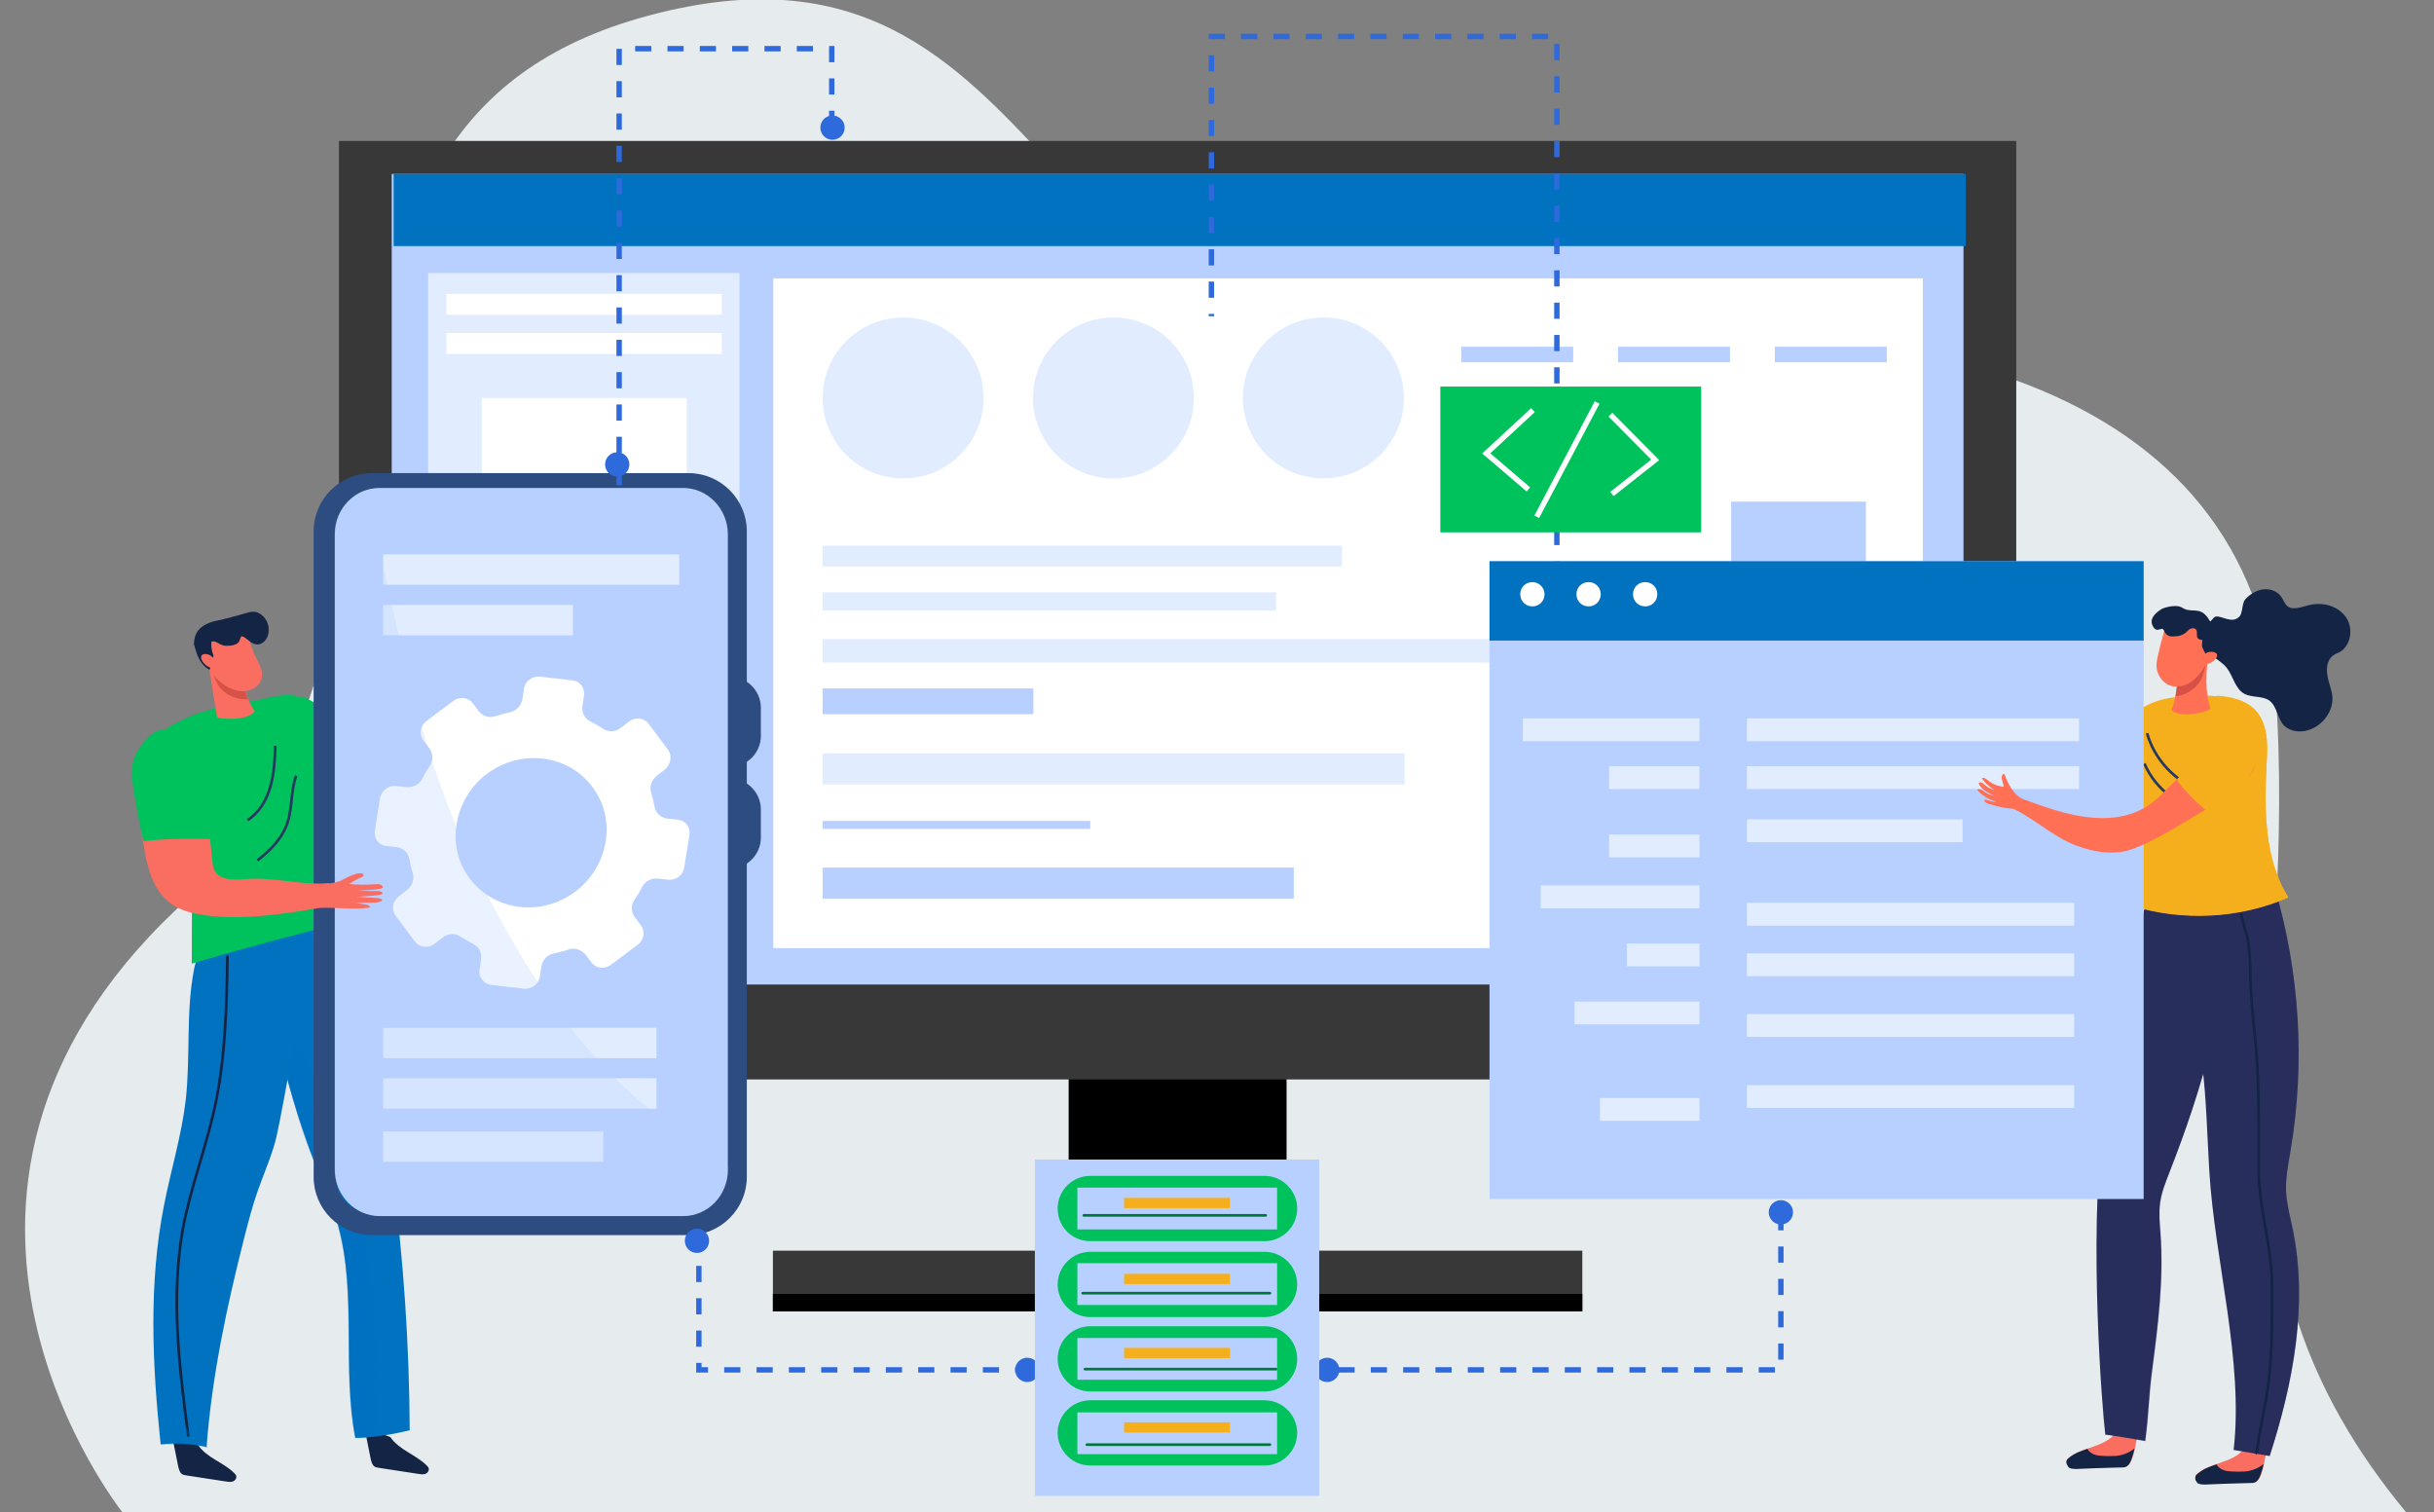
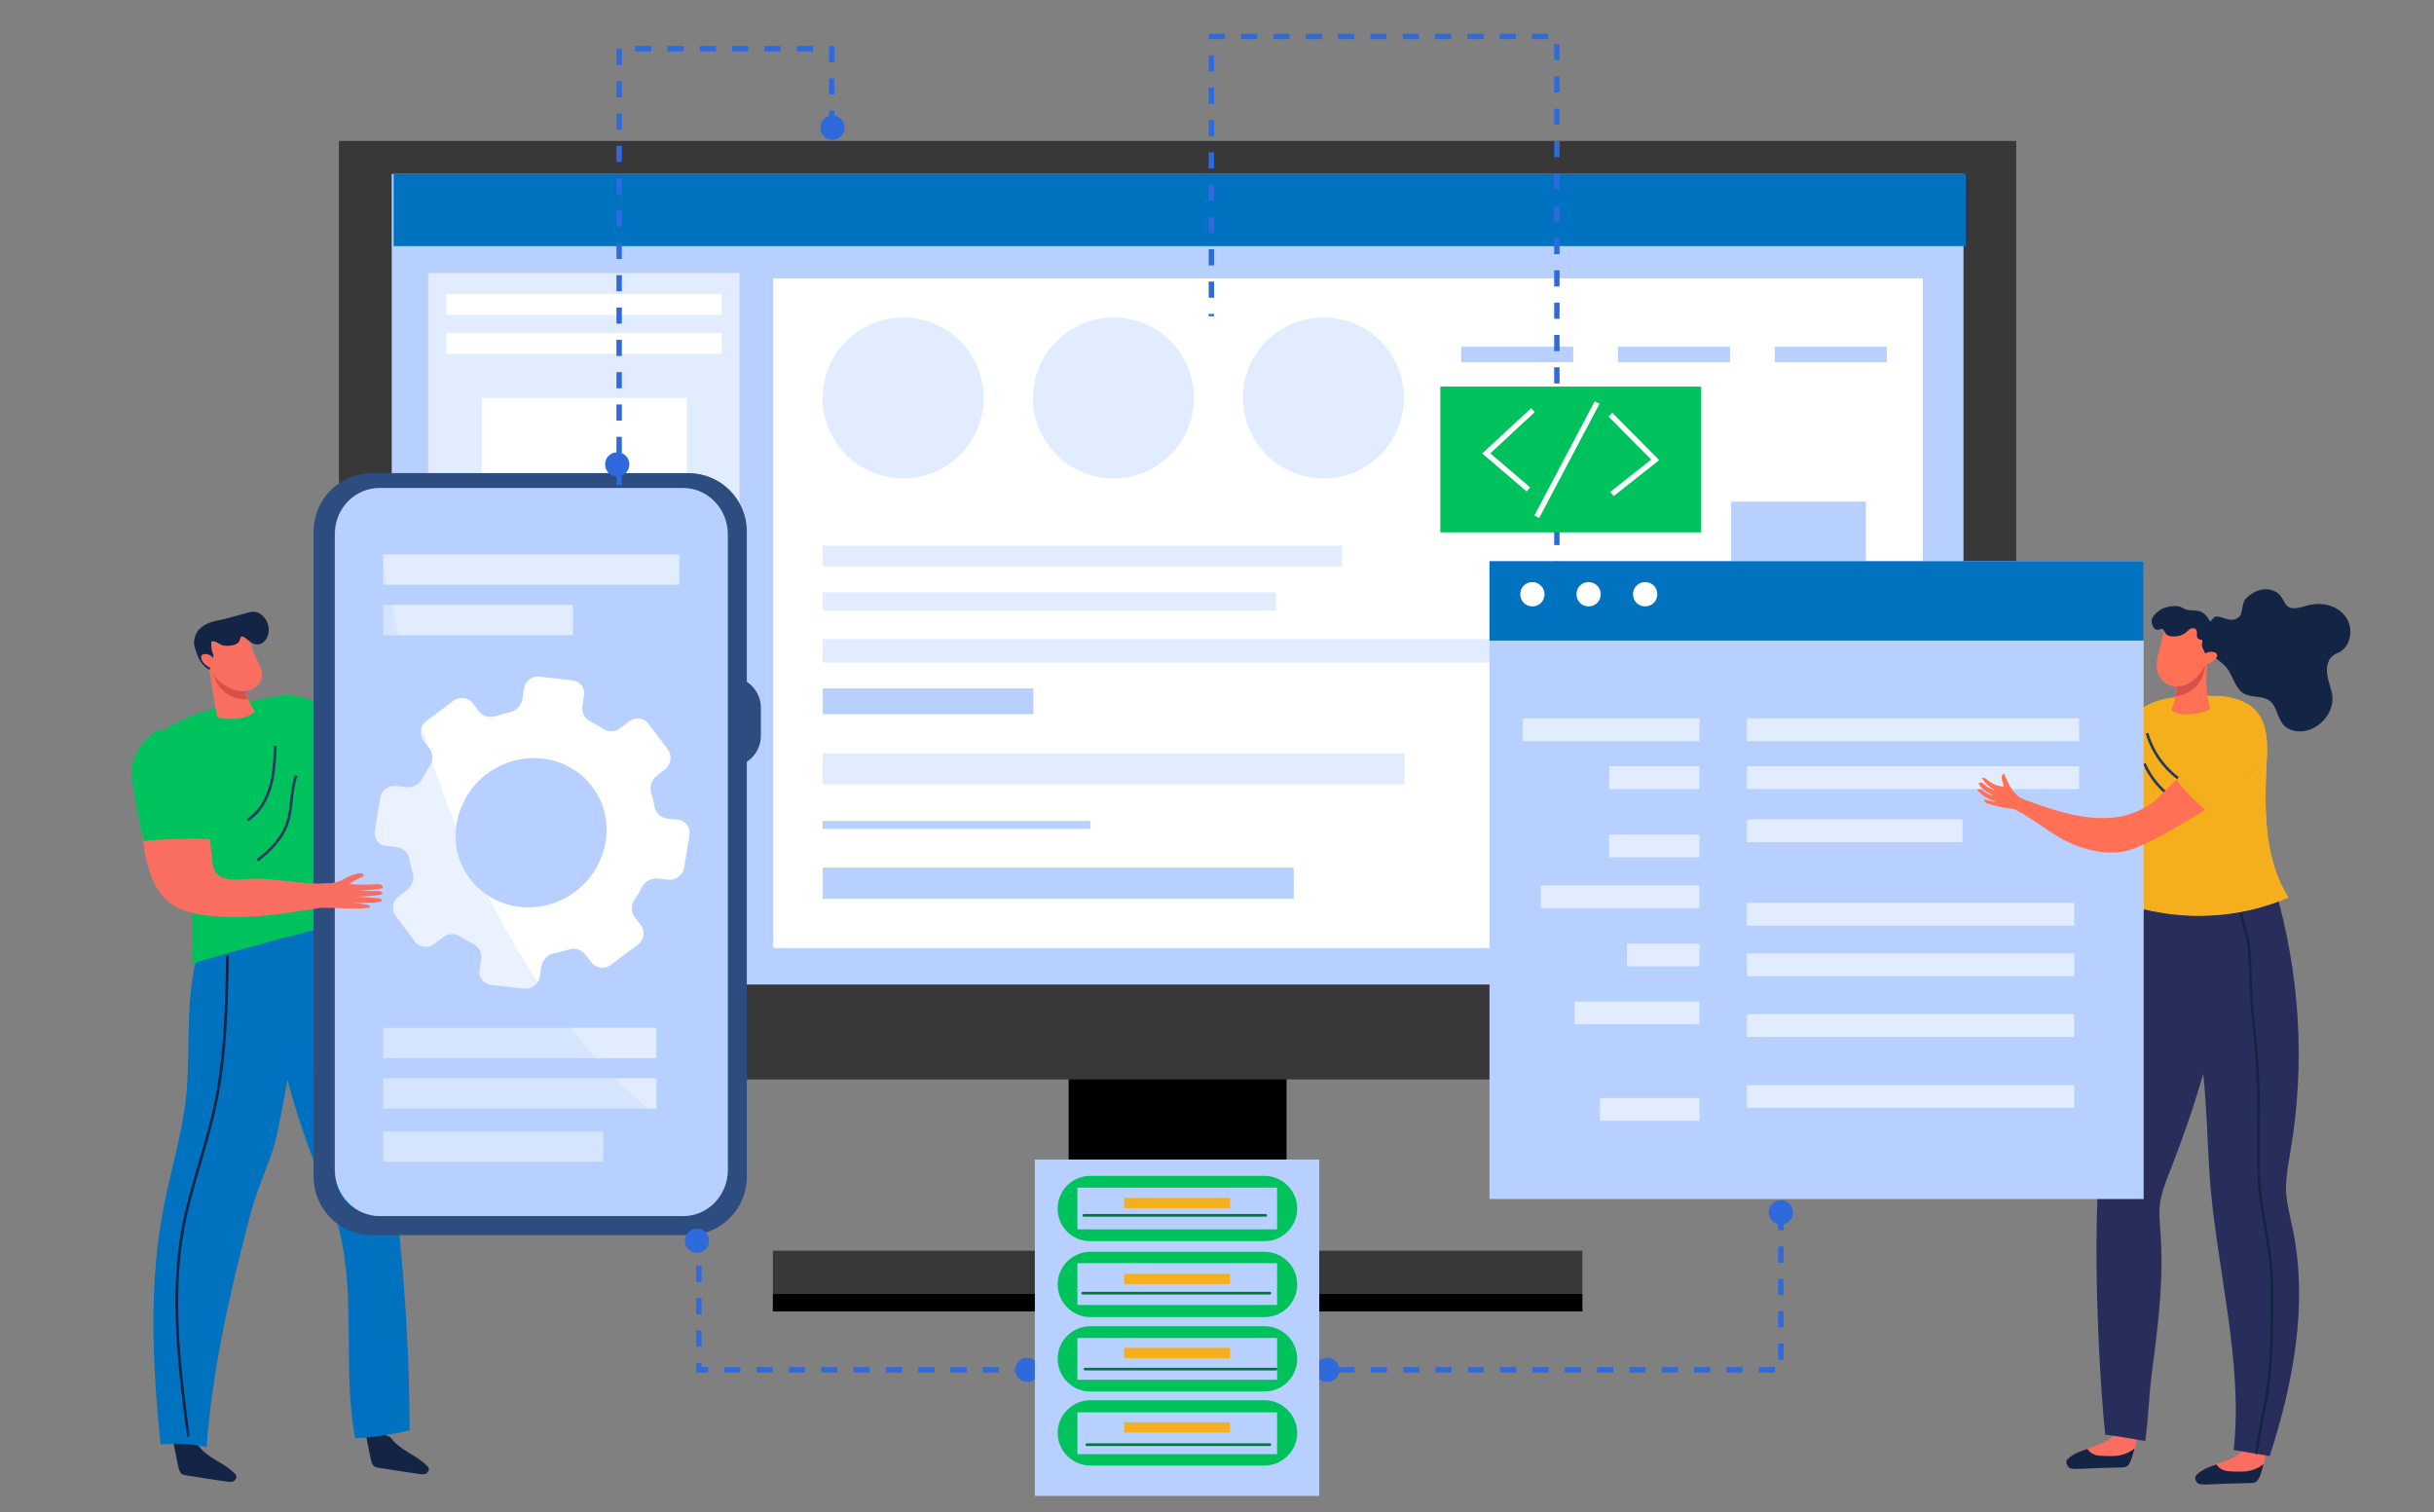
<svg xmlns="http://www.w3.org/2000/svg" width="655" height="407" viewBox="0 0 655 407" fill="none">
  <rect x="0" y="0" width="655" height="407" fill="#808080" stroke="none" />
  <g clip-path="url(#clip0_41_1889)">
-     <path d="M33.168 407.245C33.168 407.245 -34.919 322.617 47.502 244.67C129.922 166.723 61.836 34.213 174.716 4.148C287.595 -25.917 275.949 111.047 397.787 94.344C519.625 77.641 608.317 106.638 612.796 192.914C617.275 279.19 590.399 338.207 647.734 407.245H33.168Z" fill="#E6EBEE" />
    <path d="M346.221 286.701H287.577V338.193H346.221V286.701Z" fill="black" />
    <path d="M425.809 336.559H207.99V352.905H425.809V336.559Z" fill="#383838" />
    <path d="M425.809 348.206H207.99V352.905H425.809V348.206Z" fill="black" />
    <path d="M542.585 37.927H91.214V290.482H542.585V37.927Z" fill="#383838" />
    <path d="M528.384 46.815H105.415V264.94H528.384V46.815Z" fill="#B8D0FF" />
    <path d="M528.997 46.815H105.926V66.227H528.997V46.815Z" fill="#0072C0" />
    <path d="M198.999 73.48H115.223V256.46H198.999V73.48Z" fill="#E1EDFF" />
    <path d="M194.198 79.1H120.127V84.719H194.198V79.1Z" fill="white" />
    <path d="M194.198 89.623H120.127V95.242H194.198V89.623Z" fill="white" />
    <path d="M194.198 176.873H120.127V182.492H194.198V176.873Z" fill="white" />
    <path d="M194.198 188.213H120.127V191.381H194.198V188.213Z" fill="white" />
    <path d="M194.198 194.548H120.127V197.715H194.198V194.548Z" fill="white" />
    <path d="M194.198 201.495H120.127V204.662H194.198V201.495Z" fill="white" />
    <path d="M184.798 107.093H129.628V162.978H184.798V107.093Z" fill="white" />
    <path d="M134.124 214.368V240.114L156.294 227.241L134.124 214.368Z" fill="#B8D0FF" />
    <path d="M162.117 214.368V240.114L184.39 227.241L162.117 214.368Z" fill="#B8D0FF" />
    <path d="M517.452 74.911H208.092V255.132H517.452V74.911Z" fill="white" />
    <path d="M264.693 107.093C264.693 119.047 254.987 128.753 243.033 128.753C231.08 128.753 221.374 119.047 221.374 107.093C221.374 95.14 231.08 85.434 243.033 85.434C254.987 85.434 264.693 95.14 264.693 107.093Z" fill="#E1EDFF" />
    <path d="M321.293 107.093C321.293 119.046 311.587 128.752 299.633 128.752C287.68 128.752 277.974 119.046 277.974 107.093C277.974 95.139 287.68 85.434 299.633 85.434C311.587 85.434 321.293 95.139 321.293 107.093Z" fill="#E1EDFF" />
    <path d="M377.791 107.093C377.791 119.046 368.085 128.752 356.131 128.752C344.178 128.752 334.472 119.046 334.472 107.093C334.472 95.139 344.178 85.434 356.131 85.434C368.187 85.434 377.791 95.139 377.791 107.093Z" fill="#E1EDFF" />
    <path d="M423.357 93.301H393.218V97.49H423.357V93.301Z" fill="#B8D0FF" />
    <path d="M465.552 93.301H435.413V97.49H465.552V93.301Z" fill="#B8D0FF" />
    <path d="M507.746 93.301H477.607V97.49H507.746V93.301Z" fill="#B8D0FF" />
    <path d="M361.138 146.836H221.374V152.455H361.138V146.836Z" fill="#E1EDFF" />
    <path d="M343.361 159.402H221.374V164.306H343.361V159.402Z" fill="#E1EDFF" />
    <path d="M449.103 171.969H221.374V178.303H449.103V171.969Z" fill="#E1EDFF" />
    <path d="M278.076 185.25H221.374V192.198H278.076V185.25Z" fill="#B8D0FF" />
    <path d="M377.995 202.721H221.374V211.099H377.995V202.721Z" fill="#E1EDFF" />
    <path d="M293.401 220.907H221.374V223.052H293.401V220.907Z" fill="#B8D0FF" />
    <path d="M348.162 233.473H221.374V241.851H348.162V233.473Z" fill="#B8D0FF" />
    <path d="M502.127 134.985H465.858V241.851H502.127V134.985Z" fill="#B8D0FF" />
    <path d="M105.039 386.723C107.389 390.196 111.884 391.422 114.847 394.385C115.051 394.589 115.256 394.794 115.358 395.1C115.562 395.713 115.051 396.428 114.438 396.633C113.825 396.837 113.212 396.735 112.599 396.633C109.023 396.122 105.448 395.509 101.974 394.998C101.565 394.896 101.157 394.896 100.85 394.691C100.135 394.283 99.931 393.261 99.726 392.444C99.216 389.89 98.705 387.336 98.194 384.781C100.442 385.19 102.791 385.803 105.039 386.723Z" fill="#132444" />
    <path d="M96.662 386.927C96.355 386.927 96.049 386.927 95.64 386.927C92.064 368.435 96.049 348.206 91.042 329.918C89.51 324.299 87.058 318.986 84.912 313.469C77.965 295.896 71.937 272.296 70.405 253.293C77.454 251.658 84.402 251.25 91.349 248.083C104.222 290.89 110.045 339.828 110.25 384.883C105.754 386.007 101.157 386.722 96.662 386.927Z" fill="#0072C0" />
    <path opacity="0.4" d="M81.643 284.658C87.262 293.547 90.225 303.865 93.494 313.775C101.463 337.478 101.361 363.02 100.85 386.62C99.42 386.824 97.99 386.927 96.559 387.029C96.253 387.029 95.946 387.029 95.538 387.029C91.962 368.537 95.946 348.308 90.94 330.02C89.408 324.401 86.956 319.088 84.81 313.571C80.315 302.231 76.943 290.379 74.696 278.324C77.556 279.652 79.906 281.797 81.643 284.658Z" fill="#0072C0" />
    <path d="M53.241 388.766C55.591 392.342 60.086 393.465 63.049 396.428C63.253 396.633 63.457 396.837 63.56 397.143C63.764 397.756 63.253 398.472 62.64 398.676C62.027 398.88 61.414 398.778 60.801 398.676C57.225 398.165 53.649 397.552 50.176 397.041C49.767 396.939 49.358 396.939 49.052 396.735C48.337 396.326 48.133 395.304 47.928 394.487C47.417 391.933 46.907 389.379 46.396 386.825C48.541 387.233 50.891 387.744 53.241 388.766Z" fill="#132444" />
    <path d="M85.525 247.776C83.278 257.176 75.921 299.473 74.491 305.5C73.367 310.507 71.222 315.206 69.485 320.11C67.953 324.401 66.829 328.794 65.705 333.187C61.005 351.68 57.021 370.376 55.59 389.379C51.504 388.459 47.315 388.255 43.228 388.664C40.981 367.209 39.959 345.345 44.148 324.299C45.987 314.9 48.847 305.603 49.971 296.101C51.299 284.352 49.971 272.398 52.219 260.854C52.423 259.73 52.73 258.606 53.343 257.686C54.262 256.563 55.693 256.052 57.123 255.643C66.624 252.885 76.126 250.228 85.525 247.776Z" fill="#0072C0" />
    <path d="M61.21 257.175C61.005 270.457 60.699 283.841 58.042 296.816C55.693 308.156 51.402 319.088 49.256 330.429C45.885 348.921 48.234 367.924 50.687 386.62" stroke="#132444" stroke-width="0.725" stroke-miterlimit="10" />
    <path opacity="0.3" d="M50.176 296.203C51.402 285.986 50.482 275.565 51.708 265.349C55.386 273.522 56.408 281.798 55.386 290.993C53.752 306.113 48.439 320.519 47.008 335.639C45.987 347.286 45.272 359.342 46.804 370.989C47.519 376.914 48.95 387.335 55.795 389.174C55.795 389.277 55.795 389.481 55.795 389.583C51.708 388.664 47.519 388.459 43.433 388.868C41.185 367.413 40.163 345.549 44.352 324.503C46.089 315.002 49.052 305.705 50.176 296.203Z" fill="#0072C0" />
    <path d="M83.686 189.439C92.882 197.306 102.485 204.662 112.395 211.405C116.788 203.64 120.569 195.569 123.634 187.192C125.779 188.315 127.925 189.439 130.172 190.461C128.946 199.247 126.29 207.931 122.51 215.9C121.386 218.25 120.058 220.6 117.912 221.928C113.723 224.584 108.411 222.03 104.018 219.578C99.42 216.922 94.823 214.266 90.225 211.609C89.51 211.201 88.795 210.792 88.284 210.179C87.569 209.26 87.365 208.034 87.16 206.808C86.445 201.086 85.628 195.569 83.686 189.439Z" fill="#FA6E61" />
    <path d="M82.665 188.009C89.407 191.585 95.537 196.182 100.85 201.597C101.463 202.21 102.076 202.823 102.076 203.64C102.076 204.253 101.872 204.764 101.565 205.275C99.829 208.544 98.194 211.814 96.457 214.981C96.355 215.185 96.15 215.492 95.946 215.594C95.64 215.696 95.333 215.594 95.027 215.492C89.714 213.448 83.993 211.201 80.826 206.399C78.884 203.436 78.169 199.758 77.761 196.182C77.556 194.037 77.454 191.789 78.578 189.95C79.6 188.213 82.358 187.192 82.665 188.009Z" fill="#00C25D" />
    <path d="M122.611 190.052C123.224 187.805 124.042 184.433 123.531 182.594C123.224 181.368 123.02 179.12 123.531 177.997C123.633 177.69 124.042 177.486 124.348 177.69C124.553 177.792 124.553 178.099 124.553 178.303C124.553 179.223 125.37 182.696 125.37 181.879C126.289 180.449 127.209 177.792 127.72 176.158C127.822 175.749 127.924 175.34 128.231 175.034C128.537 174.727 129.15 174.319 129.457 174.727C129.865 175.136 128.537 178.712 128.128 180.755L130.172 176.055C130.376 175.647 130.785 175.238 131.193 175.545C131.704 175.953 130.274 179.733 129.763 181.879C130.478 180.449 131.193 178.916 131.909 177.486C132.215 176.873 133.032 175.953 133.237 176.566C133.645 177.792 132.113 180.755 131.398 182.901C131.909 181.981 132.522 181.164 133.032 180.244C133.237 179.938 133.645 179.631 133.952 179.938C134.054 180.04 134.054 180.244 134.054 180.449C133.135 184.331 131.806 187.192 130.274 191.278C127.924 189.95 124.348 191.789 122.611 190.052Z" fill="#FA6E61" />
    <path d="M81.847 188.111C77.556 185.761 72.55 187.907 67.646 188.724C59.677 190.052 51.504 191.483 44.965 196.182C44.454 196.591 43.841 197 43.432 197.613C42.819 198.43 42.717 199.554 42.717 200.575C42.104 212.529 49.664 223.256 51.299 235.108C51.81 238.683 51.81 242.361 51.708 246.039C51.708 250.433 51.606 254.928 51.606 259.321C65.705 255.132 79.906 251.352 94.209 247.878C93.085 229.284 88.692 211.201 84.197 193.117C83.686 190.665 82.562 188.418 81.847 188.111Z" fill="#00C25D" />
    <path d="M42.718 200.371C42.718 199.349 42.922 198.328 43.433 197.408C43.841 196.795 44.352 196.386 44.965 195.978C45.68 195.467 46.395 195.058 47.111 194.65C48.745 195.978 50.176 197.408 51.504 198.941C53.956 201.699 55.59 205.071 56.816 208.544C59.473 215.594 60.699 222.95 63.151 230.101C63.662 231.736 64.275 233.371 65.296 234.801C66.318 236.129 67.85 237.151 69.587 237.049C71.426 236.946 72.959 235.925 74.389 234.801C75.819 233.575 77.25 232.349 78.578 230.919C79.906 229.488 81.03 227.854 82.256 226.321C82.869 225.606 83.482 225.095 83.993 224.278C84.504 223.563 84.81 222.643 85.219 221.826C86.138 219.987 86.343 217.943 86.547 215.9C86.751 213.755 86.751 211.711 86.547 209.566C86.24 205.479 85.73 201.495 84.912 197.51C84.197 194.037 83.175 190.461 81.132 187.498C81.336 187.6 81.643 187.702 81.847 187.804C82.562 188.213 83.686 190.461 84.197 192.708C88.692 210.792 93.085 228.875 94.209 247.47C79.906 250.943 65.705 254.723 51.606 258.912L51.708 245.631C51.708 241.953 51.81 238.275 51.3 234.699C49.563 223.154 42.105 212.324 42.718 200.371Z" fill="#00C25D" />
    <path d="M79.701 208.749C78.271 212.631 78.68 217.126 77.454 221.111C76.126 225.402 72.856 228.773 69.28 231.532" stroke="#26395E" stroke-width="0.725" stroke-miterlimit="10" />
    <path d="M74.083 200.677C73.981 204.355 73.776 208.136 72.754 211.711C71.733 215.287 69.792 218.659 66.624 220.702" stroke="#26395E" stroke-width="0.725" stroke-miterlimit="10" />
    <path d="M65.603 183.82C66.011 186.579 67.033 189.133 68.565 191.483C66.931 193.117 64.479 193.424 62.129 193.424C61.005 193.424 59.881 193.424 58.757 193.117C58.655 193.117 58.553 193.015 58.451 192.913C58.349 192.811 58.349 192.709 58.349 192.606C57.531 187.702 56.714 182.901 55.999 177.997C58.349 178.405 60.699 177.69 63.048 177.997C63.253 177.997 63.457 178.099 63.661 178.201C63.866 178.405 63.968 178.61 64.172 178.814C64.887 180.551 65.398 182.39 65.603 183.82Z" fill="#FA6E61" />
    <path d="M59.575 185.455C57.634 183.411 57.327 180.449 55.897 177.997C58.247 178.405 60.597 177.69 62.946 177.997C63.151 177.997 63.457 178.099 63.559 178.201C63.764 178.405 63.866 178.61 64.07 178.814C64.888 180.551 65.398 182.39 65.501 183.82C65.705 185.353 66.114 186.783 66.727 188.213C64.07 188.315 61.414 187.396 59.575 185.455Z" fill="#D75246" />
    <path d="M66.625 170.947C67.34 172.48 67.646 174.319 68.361 175.851C69.281 178.099 71.018 180.244 70.405 182.594C69.996 184.433 68.055 185.761 66.012 185.966C64.07 186.17 62.027 185.455 60.392 184.331C57.225 182.288 55.08 178.814 54.467 175.136C54.262 173.91 54.262 172.888 55.488 171.662C56.919 170.232 58.247 169.619 60.086 168.904C62.844 167.984 65.909 169.415 66.625 170.947Z" fill="#FA6E61" />
    <path d="M62.129 166.656C64.377 166.86 66.42 168.597 66.829 170.743C66.829 170.947 66.931 171.049 66.829 171.254C66.624 171.458 66.318 171.458 66.011 171.356C65.705 171.254 65.398 171.049 65.194 171.151C64.683 171.254 64.683 171.867 64.479 172.377C64.172 173.195 63.151 173.603 62.231 173.706C61.312 173.808 60.392 173.91 59.575 173.501C58.962 173.297 58.553 172.888 57.94 172.684C57.327 172.48 56.612 172.582 56.305 173.093C55.999 173.808 56.612 174.625 56.305 175.34C56.101 175.851 55.59 176.055 55.079 176.055C54.16 176.055 53.138 175.545 52.73 174.727C52.219 173.91 52.117 172.99 52.321 171.969C52.525 170.947 52.934 170.028 53.649 169.312C55.284 167.576 57.838 167.065 60.188 166.656C61.005 166.452 62.129 166.35 62.129 166.656Z" fill="#132444" />
    <path d="M59.779 166.758C62.027 166.145 64.275 165.532 66.522 164.919C67.135 164.715 67.748 164.613 68.463 164.613C69.383 164.715 70.2 165.226 70.813 165.839C72.244 167.269 72.652 169.415 72.039 171.152C71.631 172.378 70.405 173.603 68.974 173.399C67.544 173.297 66.624 171.867 65.296 171.254C64.99 171.151 64.683 171.049 64.377 171.152C64.172 171.254 64.07 171.356 63.968 171.56C63.559 171.969 62.947 172.071 62.334 171.969C61.721 171.867 61.21 171.56 60.801 171.152C59.575 170.13 59.166 168.189 59.779 166.758Z" fill="#132444" />
    <path d="M57.021 171.764C56.714 173.195 56.816 174.727 57.327 176.055C57.429 176.26 57.429 176.464 57.429 176.668C57.429 176.873 57.327 177.077 57.327 177.281C57.021 178.303 56.714 179.223 56.408 180.244C54.569 179.325 53.139 177.384 52.321 173.603C52.219 172.99 52.321 172.888 52.628 172.275C53.139 171.254 54.364 171.049 55.488 170.947C55.897 170.947 56.203 170.947 56.51 171.049C56.816 171.356 57.021 171.662 57.021 171.764Z" fill="#132444" />
    <path d="M57.327 176.975C56.714 176.26 55.693 175.851 54.773 176.056C53.139 176.464 54.773 179.529 57.532 179.938C57.94 180.04 58.349 179.938 58.553 179.631C58.758 179.325 58.656 179.018 58.451 178.712C58.247 177.895 57.736 177.077 57.327 176.975Z" fill="#FA6E61" />
    <path d="M204.754 198.021C204.754 202.619 200.973 206.399 196.376 206.399H168.689C164.091 206.399 160.311 202.619 160.311 198.021V190.461C160.311 185.863 164.091 182.083 168.689 182.083H196.376C200.973 182.083 204.754 185.863 204.754 190.461V198.021Z" fill="#2D4C7F" />
-     <path d="M204.754 225.402C204.754 229.999 200.973 233.779 196.376 233.779H168.689C164.091 233.779 160.311 229.999 160.311 225.402V217.841C160.311 213.244 164.091 209.464 168.689 209.464H196.376C200.973 209.464 204.754 213.244 204.754 217.841V225.402Z" fill="#2D4C7F" />
    <path d="M84.402 316.739V142.954C84.402 134.372 91.451 127.322 100.033 127.322H185.342C193.924 127.322 200.973 134.372 200.973 142.954V316.739C200.973 325.321 193.924 332.37 185.342 332.37H100.033C91.451 332.37 84.402 325.321 84.402 316.739ZM100.033 133.35C94.72 133.35 90.429 137.641 90.429 142.954V316.739C90.429 322.051 94.72 326.342 100.033 326.342H185.342C190.655 326.342 194.946 322.051 194.946 316.739V142.954C194.946 137.641 190.655 133.35 185.342 133.35H100.033Z" fill="#2D4C7F" />
    <path d="M90.123 314.797C90.123 321.642 95.538 327.262 102.179 327.262H183.809C190.45 327.262 195.865 321.745 195.865 314.797V143.771C195.865 136.926 190.45 131.307 183.809 131.307H102.179C95.538 131.307 90.123 136.823 90.123 143.771V314.797Z" fill="#B8D0FF" />
    <path d="M179.723 201.699L174.512 194.752C173.286 193.117 170.936 192.913 169.302 194.139L167.054 195.876C165.624 197 163.683 197.102 162.252 196.08C161.128 195.365 160.005 194.752 158.881 194.139C157.348 193.424 156.429 191.687 156.735 189.95L157.144 187.192C157.45 185.148 156.122 183.309 154.079 183.105L145.293 182.083C143.249 181.879 141.308 183.309 141.002 185.353L140.593 188.111C140.286 189.848 138.958 191.278 137.222 191.687C135.893 191.993 134.565 192.3 133.339 192.709C131.705 193.322 129.866 192.709 128.844 191.38L127.209 189.235C125.983 187.6 123.633 187.396 121.999 188.622L114.745 194.037C113.11 195.263 112.702 197.613 113.928 199.247L115.562 201.393C116.584 202.721 116.584 204.662 115.664 206.092C114.949 207.216 114.234 208.34 113.621 209.566C112.804 211.099 111.067 212.018 109.33 211.814L106.572 211.507C104.528 211.303 102.587 212.733 102.281 214.777L100.85 223.563C100.544 225.606 101.872 227.445 103.915 227.649L106.674 227.956C108.411 228.16 109.841 229.386 110.147 231.123C110.352 232.349 110.658 233.677 111.067 234.903C111.578 236.538 110.965 238.377 109.534 239.501L107.287 241.238C105.652 242.464 105.243 244.813 106.469 246.448L111.68 253.395C112.906 255.03 115.256 255.234 116.89 254.008L119.138 252.272C120.568 251.148 122.51 251.046 123.94 252.067C125.064 252.782 126.188 253.395 127.311 254.008C128.844 254.724 129.763 256.46 129.457 258.197L129.048 260.956C128.742 262.999 130.172 264.838 132.215 265.042L141.002 266.064C143.045 266.268 144.986 264.838 145.293 262.795L145.701 260.036C146.008 258.299 147.336 256.869 149.073 256.563C150.401 256.256 151.729 255.95 152.955 255.541C154.59 254.928 156.429 255.541 157.553 256.869L159.187 259.015C160.413 260.649 162.763 260.854 164.398 259.628L171.652 254.213C173.286 252.987 173.695 250.637 172.469 249.002L170.834 246.857C169.813 245.529 169.71 243.587 170.732 242.157C171.549 241.033 172.162 239.909 172.775 238.683C173.593 237.151 175.33 236.231 177.066 236.436L179.825 236.742C181.868 236.947 183.809 235.516 184.116 233.473L185.546 224.687C185.853 222.643 184.525 220.804 182.379 220.6L179.621 220.294C177.884 220.089 176.453 218.863 176.147 217.126C175.943 215.9 175.636 214.572 175.227 213.346C174.717 211.712 175.33 209.873 176.76 208.749L179.008 207.012C180.54 205.582 180.949 203.334 179.723 201.699ZM156.224 238.786C146.723 247.265 132.215 245.529 125.575 235.21C120.364 227.139 122.203 216.003 129.661 209.362C139.163 200.984 153.67 202.619 160.209 212.938C165.522 221.009 163.683 232.145 156.224 238.786Z" fill="white" />
    <path d="M182.788 149.186H103.098V157.359H182.788V149.186Z" fill="#E1EDFF" />
    <path d="M154.181 162.774H103.098V170.947H154.181V162.774Z" fill="#E1EDFF" />
    <path d="M176.658 276.587H103.098V284.76H176.658V276.587Z" fill="#E1EDFF" />
    <path d="M176.658 290.175H103.098V298.348H176.658V290.175Z" fill="#E1EDFF" />
    <path d="M162.354 304.478H103.098V312.652H162.354V304.478Z" fill="#E1EDFF" />
    <path opacity="0.3" d="M193.719 312.856C184.831 307.339 176.862 300.698 169.199 293.649C153.466 279.244 141.104 260.241 131.398 241.34C121.283 221.622 114.336 200.882 109.228 179.427C106.571 168.087 104.119 156.746 101.565 145.406C100.544 141.012 99.011 136.517 98.092 132.022C93.392 133.759 90.02 138.356 90.02 143.669V314.695C90.02 321.54 95.435 327.16 102.076 327.16H183.809C190.45 327.16 195.865 321.643 195.865 314.695V314.082C195.15 313.674 194.435 313.265 193.719 312.856Z" fill="#B8D0FF" />
    <path d="M45.987 200.575C51.402 203.742 53.445 209.77 54.671 215.389C55.897 220.702 56.612 226.015 57.123 231.43C57.225 232.553 57.328 233.677 57.941 234.597C59.473 236.947 63.253 236.844 66.318 236.538C73.776 236.027 80.826 238.275 88.693 237.662C87.569 239.603 87.16 241.85 87.365 244.098C76.841 245.835 66.114 247.674 55.489 246.346C52.526 245.937 49.563 245.324 47.111 243.894C41.798 240.829 39.959 234.699 38.938 229.182C37.916 223.256 37.201 217.228 37.099 211.201C36.996 208.34 37.099 205.377 38.938 203.027C40.777 200.78 44.863 199.962 45.987 200.575Z" fill="#FA6E61" />
    <path d="M44.557 196.386C47.724 197.101 49.767 200.064 51.198 202.823C54.876 209.974 56.919 217.841 57.021 225.81C50.891 225.606 44.761 225.708 38.631 226.321C37.507 221.621 36.588 216.82 35.873 212.018C35.464 209.464 35.26 206.909 35.975 204.457C36.486 202.925 37.303 201.495 38.325 200.166C40.164 197.612 42.82 195.978 44.557 196.386Z" fill="#00C25D" />
    <path d="M87.262 237.866C89.817 237.662 90.94 237.457 92.575 236.538C93.699 235.925 95.844 234.903 97.172 235.005C97.479 235.005 97.888 235.21 97.888 235.618C97.785 235.823 97.581 235.925 97.377 236.027C96.457 236.334 93.29 238.173 94.108 237.866C95.947 238.173 98.909 238.07 100.851 237.968C101.259 237.968 101.77 237.866 102.179 237.968C102.587 238.07 103.2 238.479 102.996 238.888C102.689 239.399 98.603 239.501 96.355 239.705C98.194 239.705 100.033 239.807 101.974 239.807C102.383 239.807 103.098 240.114 102.894 240.522C102.69 241.033 98.296 241.135 95.947 241.34L101.259 241.646C101.974 241.646 103.303 242.055 102.69 242.464C101.668 243.179 98.092 242.872 95.538 242.974C96.662 243.179 97.785 243.281 98.807 243.485C99.216 243.587 99.624 243.792 99.522 244.098C99.42 244.303 99.216 244.303 99.011 244.303C94.823 244.813 91.043 244.2 86.343 244.303C86.649 242.157 86.241 239.909 87.262 237.866Z" fill="#FA6E61" />
    <path d="M166.613 130.591V13.1H223.826V38.233" stroke="#2E6ADB" stroke-width="1.449" stroke-miterlimit="10" stroke-dasharray="4.35 4.35" />
    <path d="M224.03 37.62C225.835 37.62 227.299 36.156 227.299 34.351C227.299 32.545 225.835 31.081 224.03 31.081C222.224 31.081 220.76 32.545 220.76 34.351C220.76 36.156 222.224 37.62 224.03 37.62Z" fill="#2E6ADB" />
    <path d="M166.102 128.241C167.907 128.241 169.371 126.778 169.371 124.972C169.371 123.167 167.907 121.703 166.102 121.703C164.296 121.703 162.833 123.167 162.833 124.972C162.833 126.778 164.296 128.241 166.102 128.241Z" fill="#2E6ADB" />
    <path d="M418.963 164.09V9.819H325.992V85.103" stroke="#2E6ADB" stroke-width="1.449" stroke-miterlimit="10" stroke-dasharray="4.35 4.35" />
    <path d="M187.557 337.172C189.362 337.172 190.826 335.708 190.826 333.902C190.826 332.097 189.362 330.633 187.557 330.633C185.751 330.633 184.287 332.097 184.287 333.902C184.287 335.708 185.751 337.172 187.557 337.172Z" fill="#2E6ADB" />
    <path d="M276.442 371.908C278.247 371.908 279.711 370.444 279.711 368.639C279.711 366.833 278.247 365.369 276.442 365.369C274.636 365.369 273.172 366.833 273.172 368.639C273.172 370.444 274.636 371.908 276.442 371.908Z" fill="#2E6ADB" />
    <path d="M188.068 331.961V368.639H479.242V318.577" stroke="#2E6ADB" stroke-width="1.449" stroke-miterlimit="10" stroke-dasharray="4.35 4.35" />
    <path d="M357.153 371.908C358.958 371.908 360.422 370.444 360.422 368.639C360.422 366.833 358.958 365.369 357.153 365.369C355.347 365.369 353.883 366.833 353.883 368.639C353.883 370.444 355.347 371.908 357.153 371.908Z" fill="#2E6ADB" />
    <path d="M479.242 329.509C481.047 329.509 482.511 328.045 482.511 326.24C482.511 324.434 481.047 322.97 479.242 322.97C477.436 322.97 475.972 324.434 475.972 326.24C475.972 328.045 477.436 329.509 479.242 329.509Z" fill="#2E6ADB" />
    <path d="M355.007 312.039H278.485V402.558H355.007V312.039Z" fill="#B8D0FF" />
    <path d="M349.082 345.652C349.082 350.556 345.097 354.438 340.295 354.438H293.401C288.599 354.438 284.615 350.453 284.615 345.652C284.615 340.85 288.599 336.865 293.401 336.865H340.295C345.097 336.865 349.082 340.748 349.082 345.652Z" fill="#00C25D" />
    <path d="M349.082 365.676C349.082 370.58 345.097 374.463 340.295 374.463H293.401C288.599 374.463 284.615 370.478 284.615 365.676C284.615 360.772 288.599 356.89 293.401 356.89H340.295C345.097 356.89 349.082 360.772 349.082 365.676Z" fill="#00C25D" />
    <path d="M349.082 385.599C349.082 390.401 345.097 394.385 340.295 394.385H293.401C288.599 394.385 284.615 390.401 284.615 385.599C284.615 380.797 288.599 376.812 293.401 376.812H340.295C345.097 376.812 349.082 380.797 349.082 385.599Z" fill="#00C25D" />
    <path d="M343.667 339.93H289.928V351.169H343.667V339.93Z" fill="#B8D0FF" />
    <path d="M343.667 360.057H289.928V371.295H343.667V360.057Z" fill="#B8D0FF" />
    <path d="M343.667 380.082H289.928V391.32H343.667V380.082Z" fill="#B8D0FF" />
    <path d="M330.998 342.791H302.494V345.549H330.998V342.791Z" fill="#F6AF1C" />
    <path d="M349.082 325.218C349.082 330.122 345.097 334.005 340.295 334.005H293.401C288.497 334.005 284.615 330.122 284.615 325.218C284.615 320.314 288.599 316.432 293.401 316.432H340.295C345.097 316.432 349.082 320.417 349.082 325.218Z" fill="#00C25D" />
    <path d="M343.667 319.599H289.928V330.837H343.667V319.599Z" fill="#B8D0FF" />
    <path d="M330.998 322.358H302.494V325.116H330.998V322.358Z" fill="#F6AF1C" />
    <path d="M330.998 362.713H302.494V365.472H330.998V362.713Z" fill="#F6AF1C" />
    <path d="M330.998 382.738H302.494V385.496H330.998V382.738Z" fill="#F6AF1C" />
    <path d="M291.664 327.057H340.601" stroke="#007739" stroke-width="0.725" stroke-miterlimit="10" stroke-linecap="round" />
    <path d="M291.357 348.001H341.725" stroke="#007739" stroke-width="0.725" stroke-miterlimit="10" stroke-linecap="round" />
    <path d="M291.971 368.435H343.36" stroke="#007739" stroke-width="0.725" stroke-miterlimit="10" stroke-linecap="round" />
    <path d="M292.482 388.766H341.726" stroke="#007739" stroke-width="0.725" stroke-miterlimit="10" stroke-linecap="round" />
    <path d="M457.786 104.028H387.598V143.26H457.786V104.028Z" fill="#00C25D" />
    <path d="M412.527 110.363L399.961 122.01L411.301 131.715" stroke="white" stroke-width="1.449" stroke-miterlimit="10" />
    <path d="M433.369 111.589L445.424 123.747L433.777 132.942" stroke="white" stroke-width="1.449" stroke-miterlimit="10" />
    <path d="M429.793 108.32L413.549 139.072" stroke="white" stroke-width="1.449" stroke-miterlimit="10" />
    <path d="M569.099 385.905C566.034 389.481 560.415 389.379 556.839 392.24C556.532 392.444 556.328 392.648 556.226 392.955C555.919 393.67 556.43 394.385 557.043 394.794C557.656 395.1 558.371 395.1 559.086 395.1C563.071 394.998 567.055 394.896 571.142 394.692C571.551 394.692 572.061 394.692 572.368 394.487C573.185 394.079 573.594 393.057 573.9 392.138C574.82 389.379 574.82 387.029 575.739 384.271C573.083 384.373 571.755 385.19 569.099 385.905Z" fill="#FA6E61" />
    <path d="M556.124 393.057C556.226 392.751 556.532 392.546 556.737 392.342C558.167 391.116 559.904 390.503 561.743 389.89C562.356 391.014 563.684 391.627 565.012 391.729C565.932 391.831 566.851 391.831 567.771 391.831C568.69 391.831 569.609 391.831 570.529 391.627C571.959 391.32 573.288 390.707 574.411 389.788C574.207 390.605 574.003 391.525 573.696 392.342C573.39 393.262 572.981 394.283 572.164 394.692C571.755 394.896 571.346 394.896 570.938 394.896C566.953 394.998 562.969 395.101 558.882 395.305C558.167 395.305 557.452 395.305 556.839 394.998C556.328 394.488 555.919 393.772 556.124 393.057Z" fill="#132444" />
    <path d="M597.807 244.303C601.485 265.655 591.78 295.079 583.913 315.206C582.789 318.067 581.665 320.825 581.256 323.788C580.95 326.444 581.154 328.999 581.359 331.655C582.278 344.324 580.746 356.277 579.111 368.843C578.192 375.893 578.294 379.775 577.272 387.744C575.331 387.438 566.238 385.905 566.545 386.11C565.625 378.549 562.151 333.596 565.829 303.559C567.975 286.293 571.142 269.231 575.331 252.374C575.535 251.761 576.863 243.69 577.579 243.792C581.972 244.201 587.284 243.894 590.247 244.098H597.807V244.303Z" fill="#282E5B" />
    <path opacity="0.3" d="M583.913 315.206C587.795 305.092 592.188 292.729 595.151 280.265C594.64 280.776 594.027 281.389 593.516 282.002C590.758 285.373 588.714 289.256 586.875 293.138C582.686 302.027 577.987 311.426 576.25 321.132C574.207 332.063 575.739 343.302 576.148 354.336C576.454 365.472 575.228 376.302 574.309 387.335C575.637 387.54 576.863 387.744 577.374 387.846C578.395 379.877 578.293 375.995 579.213 368.946C580.847 356.379 582.38 344.426 581.46 331.757C581.256 329.101 580.95 326.444 581.358 323.89C581.665 320.825 582.891 318.067 583.913 315.206Z" fill="#282E5B" />
    <path d="M603.733 390.094C600.668 393.67 595.049 393.568 591.473 396.429C591.166 396.633 590.962 396.837 590.86 397.144C590.553 397.859 591.064 398.574 591.677 398.983C592.29 399.289 593.005 399.289 593.721 399.289C597.705 399.187 601.69 399.085 605.776 398.881C606.185 398.881 606.696 398.881 607.104 398.676C607.922 398.268 608.33 397.246 608.637 396.326C609.556 393.568 609.556 391.218 610.476 388.46C607.717 388.664 606.389 389.379 603.733 390.094Z" fill="#FA6E61" />
    <path d="M590.86 397.246C590.962 396.939 591.269 396.735 591.473 396.531C592.903 395.305 594.64 394.692 596.479 394.079C597.092 395.203 598.42 395.816 599.748 395.918C600.668 396.02 601.587 396.02 602.507 396.02C603.426 396.02 604.346 396.02 605.265 395.816C606.696 395.509 608.024 394.896 609.148 393.977C608.943 394.794 608.739 395.713 608.433 396.531C608.126 397.45 607.717 398.472 606.9 398.881C606.491 399.085 606.083 399.085 605.572 399.085C601.587 399.187 597.603 399.289 593.516 399.494C592.801 399.494 592.086 399.494 591.473 399.187C590.962 398.778 590.553 397.961 590.86 397.246Z" fill="#132444" />
    <path d="M612.111 238.786C618.854 261.671 620.386 286.089 616.402 309.587C615.789 313.265 615.074 316.841 615.176 320.621C615.38 324.095 616.299 327.568 617.015 330.94C621.101 351.169 617.117 372.215 610.783 391.831C607.922 391.32 604.04 390.707 601.077 390.196C603.835 366.289 595.968 339.113 594.538 315.206C594.027 307.033 593.721 294.671 592.597 286.6C589.634 266.166 590.451 261.365 590.349 244.099C595.764 243.486 606.696 240.829 612.111 238.786Z" fill="#282E5B" />
    <path opacity="0.3" d="M617.014 330.838C616.299 327.364 615.38 323.993 615.175 320.519C614.971 316.841 615.788 313.163 616.401 309.485C620.386 285.987 618.853 261.569 612.11 238.684C610.067 239.501 607.309 240.318 604.244 241.136C610.374 251.25 610.987 264.634 611.395 275.975C611.702 284.965 611.395 293.854 610.987 302.946C610.476 313.47 611.498 323.38 613.03 333.801C614.46 343.098 614.767 351.68 612.928 360.977C611.6 367.72 610.885 374.463 609.659 381.206C609.046 384.577 608.228 387.949 607.309 391.116C608.535 391.32 609.761 391.525 610.782 391.729C617.117 372.113 621.203 351.067 617.014 330.838Z" fill="#282E5B" />
    <path d="M603.018 244.916C603.12 247.776 604.551 250.535 604.959 253.293C605.368 256.154 605.572 259.219 605.572 262.182C605.675 268.005 606.288 273.931 606.901 279.755C608.024 291.095 607.82 302.946 607.82 314.491C607.82 325.423 611.396 335.231 611.396 345.958C611.396 356.584 611.6 367.413 609.557 377.834C609.148 379.98 607.003 391.116 607.309 391.218" stroke="#132444" stroke-width="0.725" stroke-miterlimit="10" />
    <path d="M593.006 187.192C598.012 187.294 603.529 187.601 606.9 191.177C610.272 194.752 610.272 200.269 609.965 205.173C609.352 217.638 609.148 230.919 615.789 241.545C602.609 247.266 587.387 247.981 573.696 243.792C575.024 235.21 576.046 226.424 574.003 217.944C572.266 210.384 568.179 202.211 571.857 195.263C573.901 191.585 577.885 189.235 581.972 188.214C586.263 187.192 590.554 187.294 593.006 187.192Z" fill="#F6AF1C" />
    <path d="M575.535 232.35C576.352 232.35 577.169 232.554 578.089 232.452C578.906 232.35 579.724 232.248 580.541 232.043C581.971 231.737 583.504 231.634 584.934 231.124C590.349 229.489 594.538 225.3 596.99 220.396C599.748 214.777 600.259 208.647 600.157 202.415C600.055 197.204 599.237 191.79 596.479 187.192C600.361 187.499 604.244 188.316 606.9 191.074C610.271 194.65 610.271 200.167 609.965 205.071C609.352 217.536 609.148 230.817 615.788 241.442C602.609 247.164 587.386 247.879 573.696 243.69C574.309 239.91 574.82 236.13 575.024 232.247C575.228 232.35 575.33 232.35 575.535 232.35Z" fill="#F6AF1C" />
    <path d="M592.188 212.734C585.241 210.282 579.724 204.254 577.783 197.307" stroke="#26395E" stroke-width="0.725" stroke-miterlimit="10" />
    <path d="M584.321 214.471C581.154 212.223 578.6 209.056 577.068 205.48" stroke="#26395E" stroke-width="0.725" stroke-miterlimit="10" />
    <path d="M592.597 173.093C593.516 176.158 597.297 177.282 599.238 179.734C600.975 181.982 601.485 185.353 603.937 186.681C605.981 187.805 608.841 187.192 610.68 188.52C612.826 190.053 612.826 193.527 614.767 195.366C615.687 196.183 616.913 196.694 618.139 196.796C623.247 197.307 628.151 192.403 627.64 187.294C627.436 185.455 626.618 183.719 626.312 181.777C626.005 179.938 626.21 177.793 627.64 176.567C628.253 176.056 628.968 175.75 629.683 175.443C632.851 173.502 633.361 168.7 631.114 165.839C628.866 162.877 624.779 161.957 621.204 162.877C619.16 163.387 616.708 164.409 615.278 162.877C614.767 162.264 614.461 161.446 614.052 160.833C613.03 159.199 611.089 158.381 609.148 158.586C607.309 158.79 605.572 159.812 604.244 161.242C603.324 162.161 603.529 164.92 602.711 165.839C600.668 168.087 597.807 165.533 596.173 165.942C595.253 166.248 591.984 170.948 592.597 173.093Z" fill="#132444" />
    <path d="M585.752 182.799C585.854 185.66 585.343 188.52 584.321 191.177C586.262 192.505 588.817 192.403 591.064 191.994C592.188 191.79 593.312 191.585 594.334 191.075C594.436 190.972 594.538 190.972 594.64 190.87C594.742 190.768 594.742 190.564 594.742 190.462C593.414 185.762 593.516 181.267 594.436 175.647C592.188 176.465 589.634 175.647 587.284 176.363C587.08 176.465 586.875 176.567 586.671 176.669C586.467 176.873 586.365 177.18 586.365 177.384C585.854 179.325 585.649 181.267 585.752 182.799Z" fill="#FF7055" />
    <path d="M592.086 183.31C593.618 180.756 593.414 177.691 594.334 175.034C592.086 175.852 589.532 175.545 587.284 176.26C587.08 176.363 586.875 176.465 586.671 176.567C586.467 176.771 586.365 177.078 586.365 177.282C585.854 179.223 585.752 181.267 585.854 182.697C585.956 184.332 585.752 185.864 585.445 187.397C588.101 187.09 590.553 185.66 592.086 183.31Z" fill="#D75246" />
    <path d="M582.38 169.824C581.971 171.561 581.461 173.093 581.052 174.932C580.541 177.384 579.826 179.223 580.848 181.471C581.665 183.31 583.402 184.842 585.752 184.74C587.795 184.74 589.532 183.821 590.962 182.39C593.721 179.632 595.253 175.75 595.151 171.969C595.151 170.743 594.947 169.62 593.516 168.598C591.882 167.474 590.349 166.963 588.408 166.657C585.547 166.044 582.789 167.985 582.38 169.824Z" fill="#FF7055" />
    <path d="M581.869 163.796C579.417 165.227 578.293 166.963 579.519 168.802C580.235 170.028 581.358 169.211 581.767 169.211C582.278 169.211 582.38 169.926 582.687 170.335C583.197 171.152 584.219 171.356 585.139 171.254C586.058 171.254 586.978 171.05 587.795 170.539C588.306 170.233 588.714 169.722 589.225 169.313C589.736 169.007 590.553 168.904 590.962 169.415C591.473 170.028 590.962 171.05 591.371 171.663C591.677 172.072 592.29 172.276 592.801 172.174C593.721 172.072 594.538 171.254 594.946 170.437C595.253 169.517 595.253 168.496 594.844 167.576C594.538 166.657 593.823 165.737 593.108 165.124C591.166 163.592 589.225 164.92 587.182 163.49C585.343 162.468 582.074 163.694 581.869 163.796Z" fill="#132444" />
    <path d="M592.086 168.802C592.597 170.233 592.801 171.765 592.597 173.298C592.597 173.502 592.495 173.706 592.597 173.911C592.597 174.115 592.699 174.319 592.801 174.524C593.312 175.443 593.721 176.465 594.231 177.384C595.866 176.158 598.114 174.524 597.399 170.846C597.296 170.13 596.99 169.007 596.581 168.496C594.64 165.839 592.801 167.781 592.495 167.985C592.188 168.394 591.984 168.802 592.086 168.802Z" fill="#132444" />
    <path d="M593.414 175.954C594.129 175.341 595.253 175.239 596.173 175.647C597.705 176.465 595.253 179.121 592.392 178.815C591.984 178.815 591.575 178.61 591.473 178.202C591.371 177.895 591.575 177.589 591.78 177.282C592.29 176.567 593.005 175.954 593.414 175.954Z" fill="#FF7055" />
    <path d="M576.863 151.025H400.831V322.664H576.863V151.025Z" fill="#B8D0FF" />
    <path d="M576.863 151.025H400.831V172.377H576.863V151.025Z" fill="#0072C0" />
    <path d="M415.644 159.913C415.644 161.752 414.214 163.183 412.375 163.183C410.536 163.183 409.106 161.752 409.106 159.913C409.106 158.074 410.536 156.644 412.375 156.644C414.112 156.644 415.644 158.074 415.644 159.913Z" fill="white" />
    <path d="M430.765 159.913C430.765 161.752 429.335 163.183 427.496 163.183C425.657 163.183 424.227 161.752 424.227 159.913C424.227 158.074 425.657 156.644 427.496 156.644C429.335 156.644 430.765 158.074 430.765 159.913Z" fill="white" />
    <path d="M445.988 159.913C445.988 161.752 444.558 163.183 442.719 163.183C440.88 163.183 439.449 161.752 439.449 159.913C439.449 158.074 440.88 156.644 442.719 156.644C444.558 156.644 445.988 158.074 445.988 159.913Z" fill="white" />
    <path d="M559.495 193.322H470.099V199.452H559.495V193.322Z" fill="#E1EDFF" />
    <path d="M559.495 206.195H470.099V212.325H559.495V206.195Z" fill="#E1EDFF" />
    <path d="M528.13 220.498H470.099V226.628H528.13V220.498Z" fill="#E1EDFF" />
    <path d="M558.167 242.975H470.099V249.105H558.167V242.975Z" fill="#E1EDFF" />
    <path d="M558.167 256.563H470.099V262.693H558.167V256.563Z" fill="#E1EDFF" />
    <path d="M558.167 272.91H470.099V279.04H558.167V272.91Z" fill="#E1EDFF" />
    <path d="M558.167 292.015H470.099V298.145H558.167V292.015Z" fill="#E1EDFF" />
    <path d="M457.329 224.585H433.013V230.715H457.329V224.585Z" fill="#E1EDFF" />
    <path d="M457.329 206.195H433.013V212.325H457.329V206.195Z" fill="#E1EDFF" />
    <path d="M457.329 193.322H409.821V199.452H457.329V193.322Z" fill="#E1EDFF" />
    <path d="M457.328 238.275H414.623V244.405H457.328V238.275Z" fill="#E1EDFF" />
    <path d="M457.329 253.907H437.815V260.037H457.329V253.907Z" fill="#E1EDFF" />
    <path d="M457.328 269.538H423.716V275.668H457.328V269.538Z" fill="#E1EDFF" />
    <path d="M457.329 295.488H430.561V301.618H457.329V295.488Z" fill="#E1EDFF" />
    <path d="M596.683 216.003C589.123 220.396 577.374 228.161 571.244 229.182C568.077 229.693 564.91 229.387 561.947 228.569C553.467 226.424 549.585 221.52 541.82 217.638C543.353 215.799 542.433 216.922 543.353 214.675C550.811 217.127 569.609 226.015 581.358 214.062C590.656 204.663 592.188 205.173 599.238 202.108C600.77 201.393 604.346 200.78 605.878 201.495C607.207 202.211 610.169 208.238 596.683 216.003Z" fill="#FF7055" />
    <path d="M542.433 217.74C540.186 217.535 537.938 217.229 535.793 216.514C535.077 216.309 534.158 216.105 533.954 215.39C534.26 214.981 534.464 215.288 535.384 215.492C535.895 215.594 536.61 215.901 537.121 215.697C535.18 215.186 533.341 214.062 532.012 212.529C532.319 212.325 532.728 212.325 533.034 212.427C533.341 212.529 533.647 212.836 533.954 213.04C534.669 213.551 535.588 213.96 536.508 214.062C534.873 213.245 533.136 212.427 532.421 210.793C532.625 210.588 532.932 210.486 533.238 210.588C533.545 210.69 533.749 210.895 533.954 211.099C534.771 211.814 535.69 212.325 536.814 212.632C535.384 211.814 534.26 210.793 533.341 209.464C533.647 209.056 534.26 209.464 534.669 209.771C535.793 210.69 536.916 211.303 538.04 211.508C538.245 211.508 539.062 211.814 539.164 211.712C539.266 211.61 538.755 210.077 538.653 209.464C538.551 208.954 538.858 208.238 539.368 208.238C540.39 210.895 541.718 213.755 544.272 214.981C543.455 215.901 542.944 216.923 542.433 217.74Z" fill="#FF7055" />
    <path d="M607.206 192.198C608.637 194.241 609.352 196.796 609.045 199.248C608.943 200.78 608.432 202.21 607.922 203.538C605.47 209.975 601.179 215.594 595.866 219.885C592.392 217.229 589.123 214.164 586.364 210.69C586.16 210.486 585.956 210.179 585.956 209.771C585.956 209.566 586.16 209.26 586.364 209.158C591.371 203.641 596.785 198.532 602.609 193.935C603.733 193.015 604.959 192.096 606.389 191.892C606.9 191.789 607.819 192.402 607.206 192.198Z" fill="#F6AF1C" />
  </g>
  <defs>
    <clipPath id="clip0_41_1889">
      <rect width="655" height="407" fill="white" />
    </clipPath>
  </defs>
</svg>